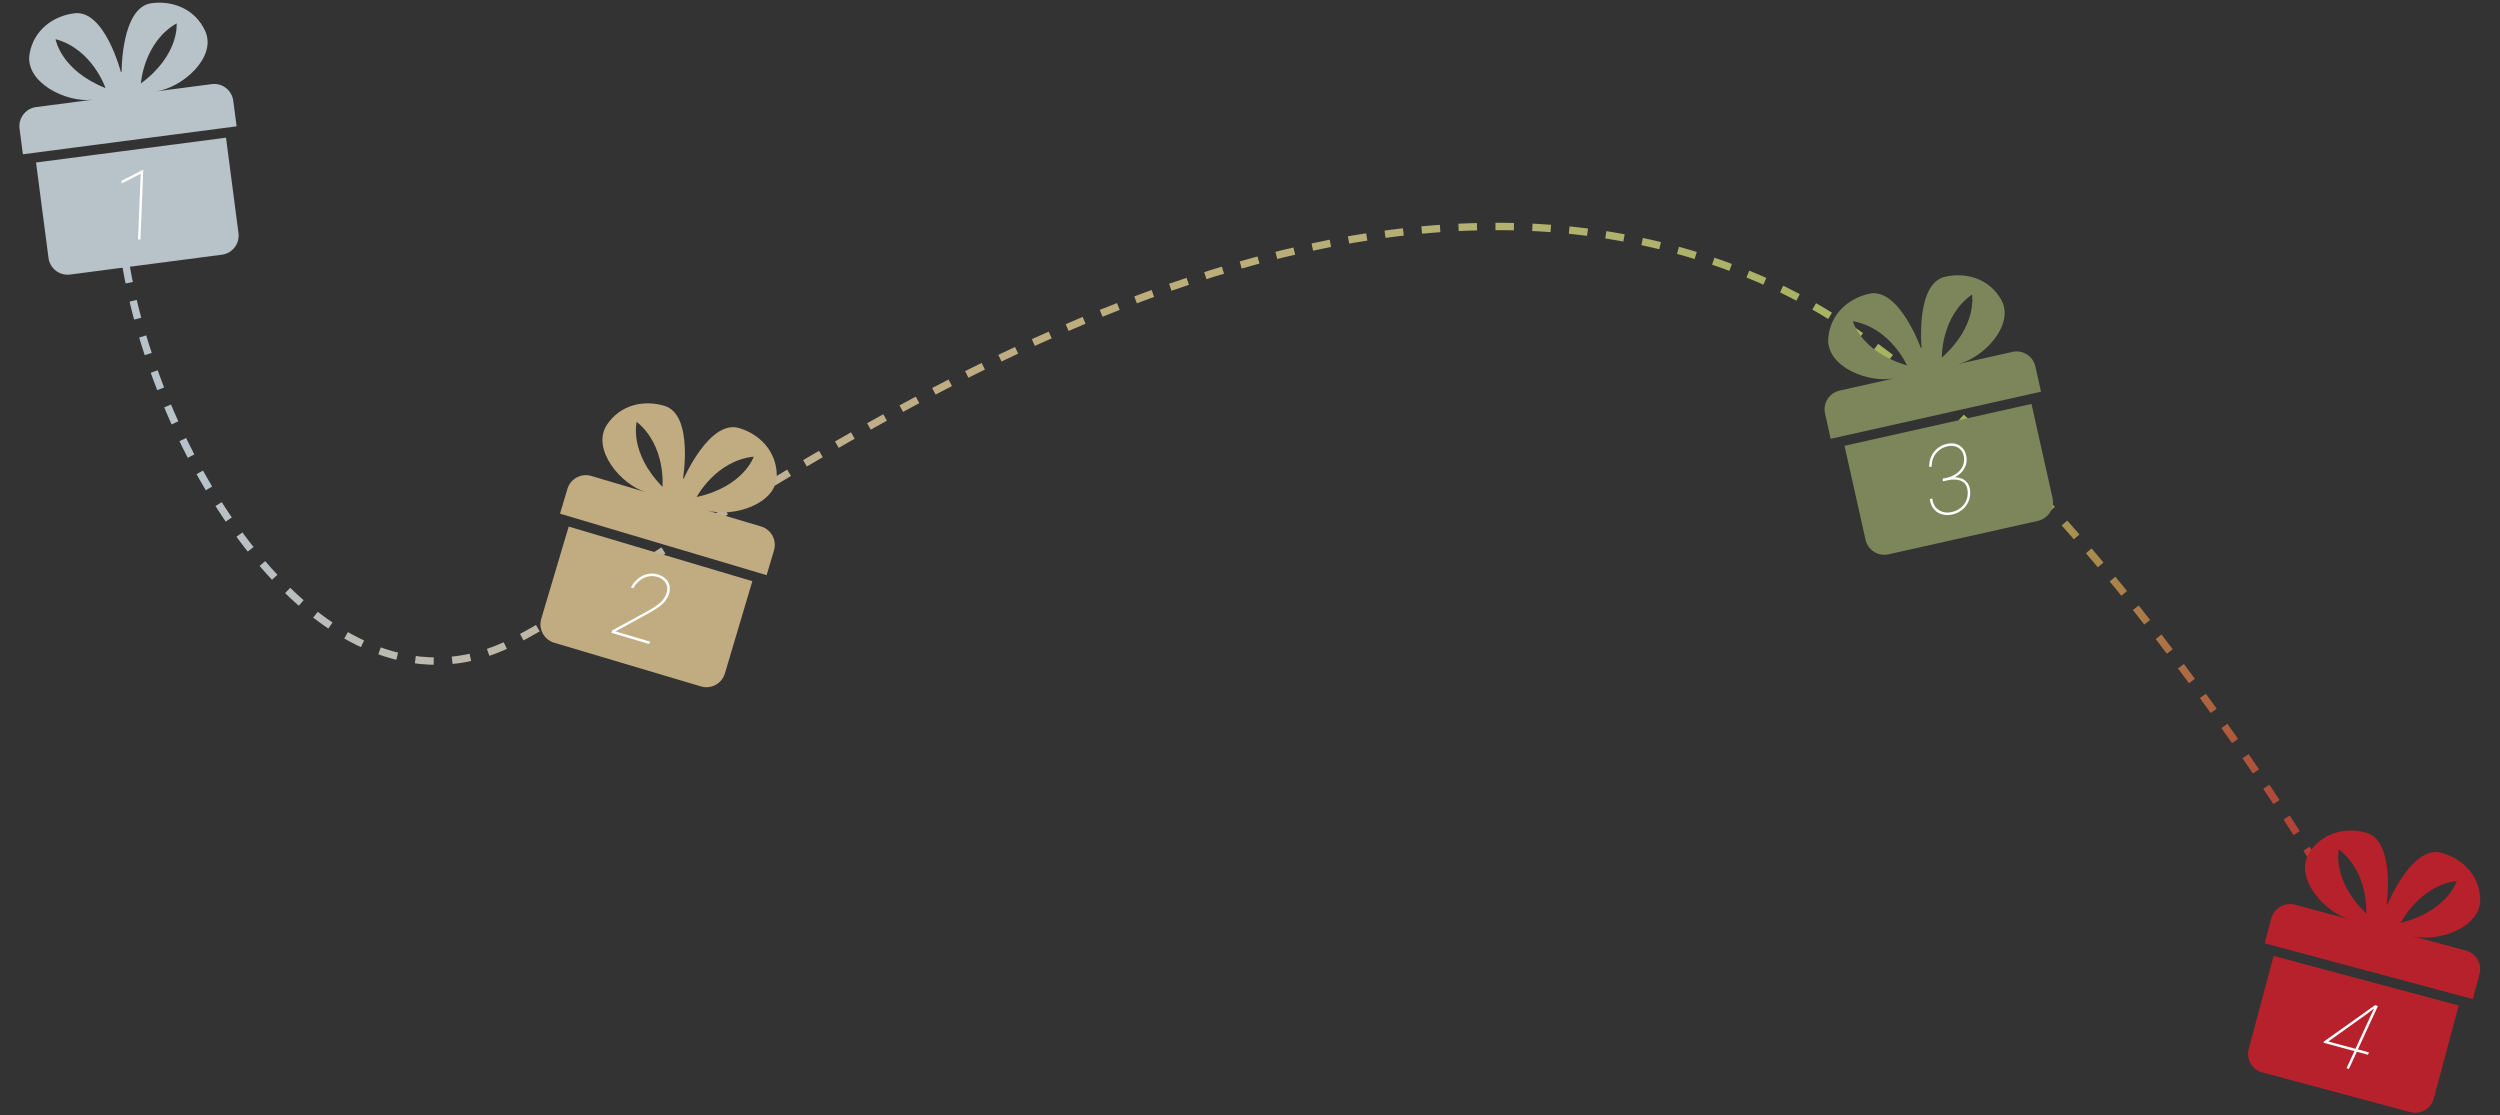
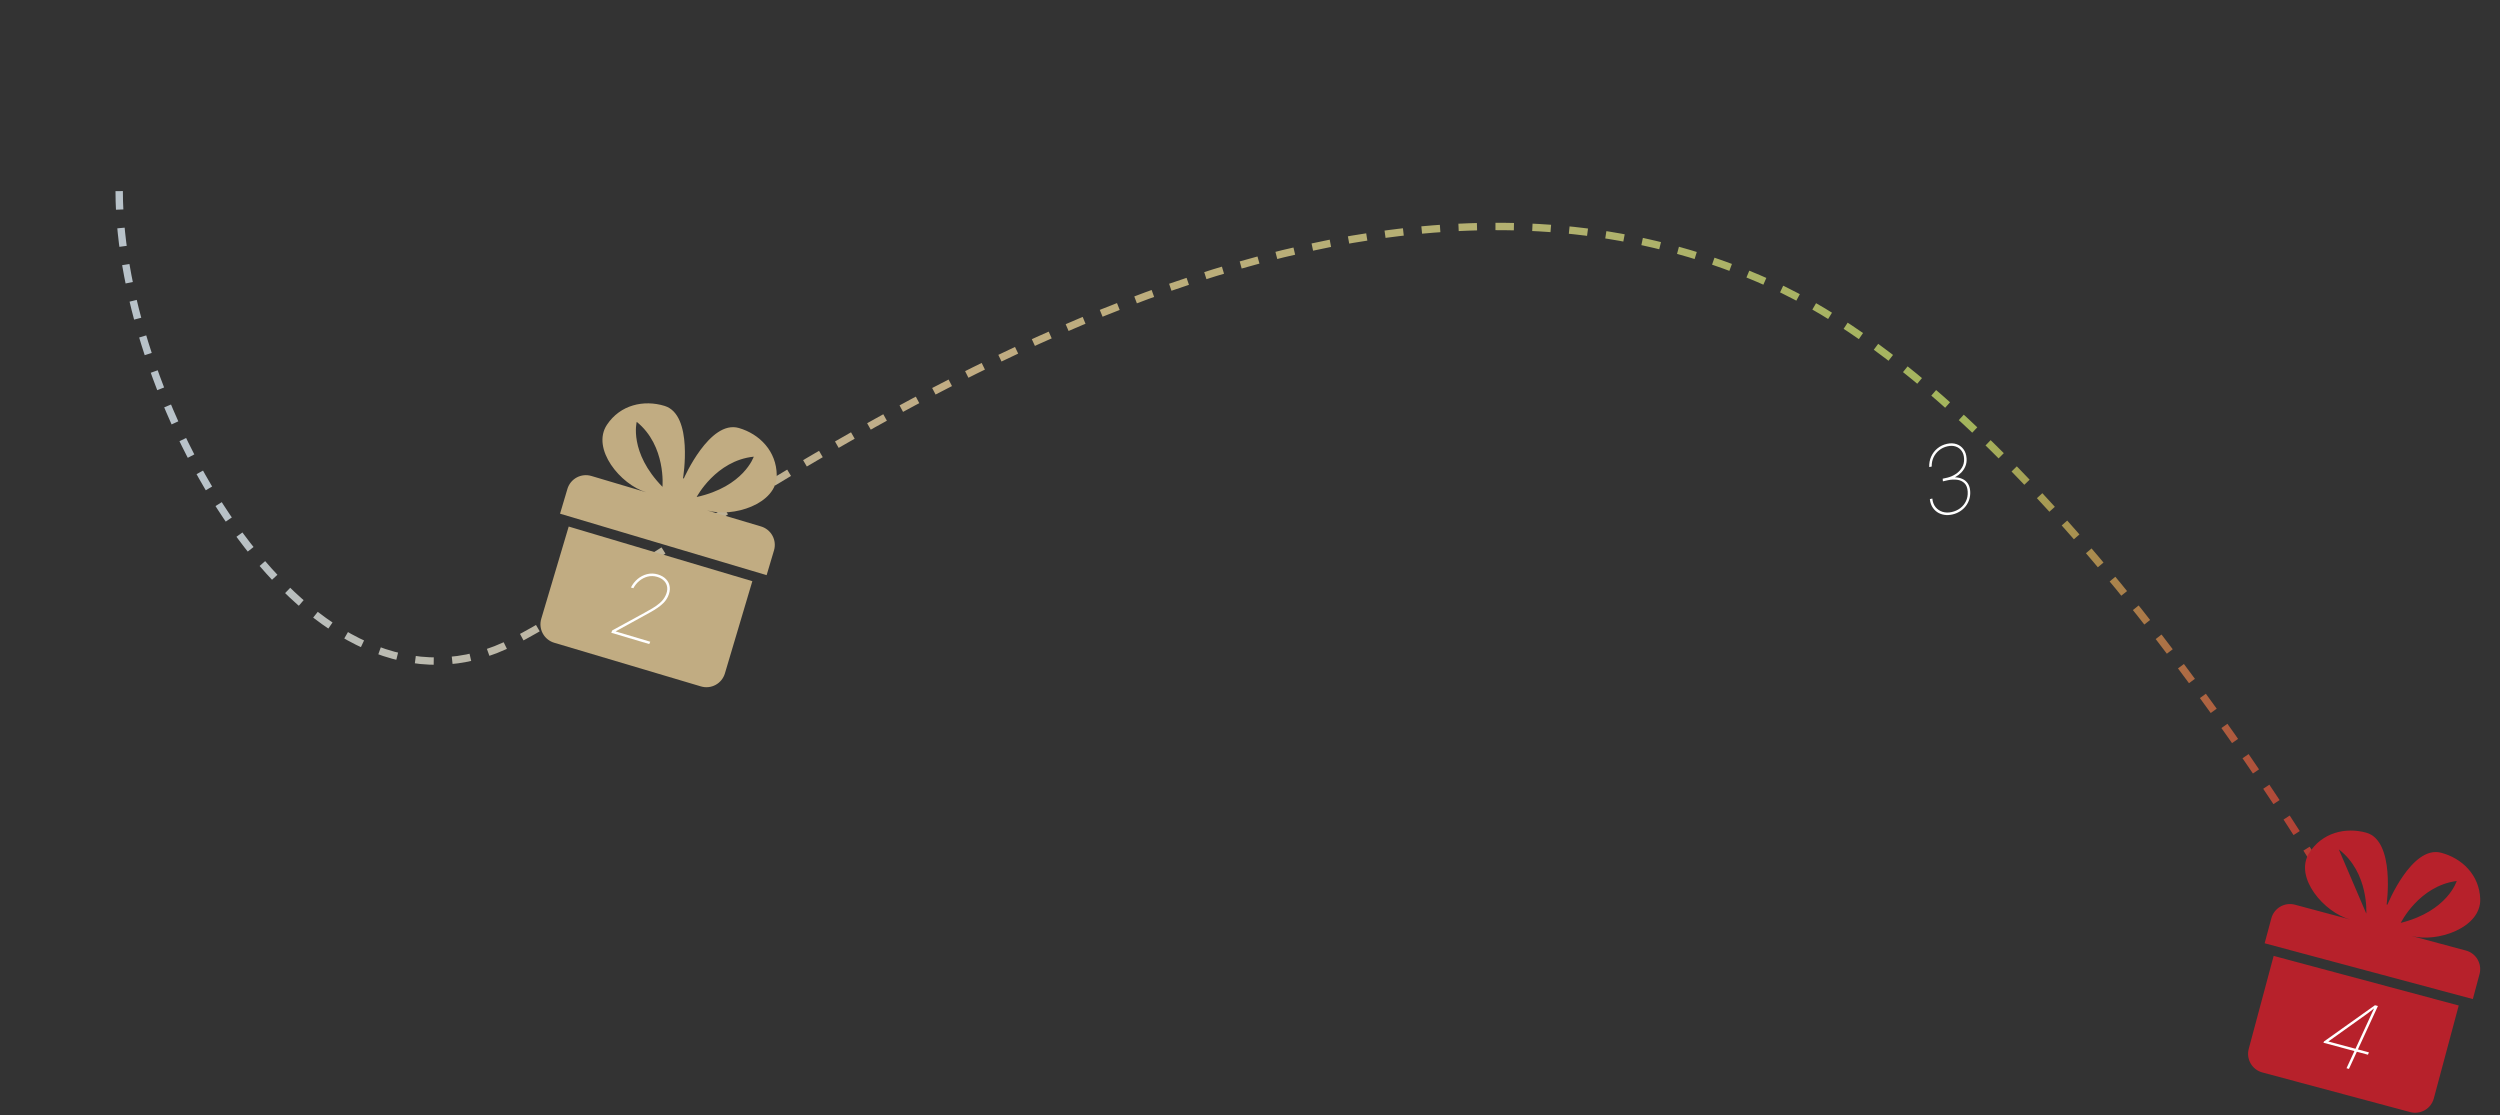
<svg xmlns="http://www.w3.org/2000/svg" width="677" height="302" viewBox="0 0 677 302" fill="none">
  <rect x="0" y="0" width="677" height="302" fill="#333333" stroke="none" />
  <path d="M32.277 51.756C32.277 109.18 84.024 202.607 139.379 173.568C194.733 144.53 348.62 17.886 479.188 76.736C556.463 111.565 632.548 242.8 632.548 242.8" stroke="url(#paint0_linear_605_14)" stroke-width="2" stroke-dasharray="5 5" />
-   <path d="M18.98 74.345L60.088 68.973C61.459 68.793 62.703 68.077 63.545 66.981C64.388 65.885 64.761 64.499 64.582 63.128L61.204 37.28L9.758 44.003L13.136 69.851C13.315 71.222 14.031 72.466 15.127 73.309C16.223 74.151 17.609 74.524 18.98 74.345ZM5.292 34.838L6.199 41.776L64.073 34.213L63.167 27.274C62.987 25.904 62.271 24.66 61.175 23.817C60.079 22.974 58.693 22.602 57.322 22.781L42.19 24.758C49.376 23.819 58.798 15.494 55.568 8.394C52.87 2.462 46.786 0.079 40.993 0.873C32.812 1.989 32.933 19.43 32.933 19.43L32.713 19.459C32.713 19.459 28.349 2.573 20.155 3.596C14.35 4.318 9.085 8.184 8.002 14.61C6.703 22.302 17.95 27.926 25.139 26.987L9.786 28.993C8.415 29.172 7.171 29.889 6.329 30.985C5.486 32.081 5.113 33.467 5.292 34.838ZM47.829 6.324C47.829 6.324 48.679 14.804 38.153 22.595C38.154 22.595 38.881 11.471 47.829 6.324ZM15.045 10.609C25.012 13.282 28.573 23.847 28.573 23.847C16.401 19.022 15.045 10.609 15.045 10.609Z" fill="#B8C2C9" />
-   <path d="M38.791 46.004L38.045 64.794L37.366 64.883L38.108 47.053L32.935 49.688L32.94 48.945L38.627 46.025L38.791 46.004Z" fill="white" />
  <path d="M150.081 174.058L189.817 185.881C191.142 186.275 192.569 186.127 193.785 185.469C195.001 184.81 195.906 183.696 196.3 182.371L203.734 157.386L154.005 142.589L146.571 167.574C146.177 168.9 146.325 170.327 146.983 171.543C147.641 172.759 148.756 173.664 150.081 174.058ZM153.656 132.4L151.661 139.107L207.603 155.752L209.599 149.045C209.993 147.72 209.845 146.292 209.187 145.076C208.528 143.86 207.414 142.956 206.089 142.561L191.462 138.209C198.409 140.276 210.403 136.506 210.342 128.706C210.291 122.19 205.705 117.537 200.089 115.904C192.162 113.595 185.175 129.575 185.175 129.575L184.962 129.512C184.962 129.512 187.849 112.311 179.947 109.911C174.351 108.208 167.969 109.597 164.364 115.026C160.047 121.523 168.031 131.238 174.98 133.305L160.14 128.89C158.814 128.496 157.387 128.644 156.171 129.302C154.955 129.96 154.05 131.075 153.656 132.4ZM204.115 123.666C204.115 123.666 201.441 131.758 188.655 134.591C188.656 134.591 193.848 124.726 204.115 123.666ZM172.426 114.237C180.442 120.736 179.395 131.835 179.395 131.835C170.24 122.474 172.426 114.237 172.426 114.237Z" fill="#C1AC82" />
  <path d="M176.091 173.779L175.811 174.41L165.529 171.351L165.797 170.716L174.432 166C175.116 165.63 175.833 165.225 176.582 164.785C177.339 164.348 178.039 163.85 178.682 163.291C179.336 162.726 179.842 162.078 180.201 161.346C180.583 160.567 180.744 159.834 180.684 159.145C180.624 158.456 180.357 157.855 179.882 157.343C179.416 156.834 178.769 156.456 177.941 156.209C177.063 155.957 176.208 155.936 175.377 156.148C174.553 156.363 173.803 156.749 173.125 157.306C172.457 157.858 171.92 158.52 171.514 159.291L170.857 159.095C171.299 158.202 171.898 157.436 172.654 156.795C173.418 156.157 174.273 155.718 175.218 155.479C176.164 155.239 177.132 155.262 178.125 155.549C179.082 155.834 179.838 156.275 180.393 156.873C180.95 157.462 181.276 158.164 181.369 158.978C181.465 159.783 181.303 160.64 180.883 161.548C180.59 162.176 180.196 162.744 179.701 163.25C179.208 163.748 178.658 164.202 178.05 164.613C177.45 165.026 176.834 165.408 176.2 165.758C175.566 166.108 174.963 166.441 174.392 166.756L166.697 170.984L176.091 173.779Z" fill="white" />
-   <path d="M612.644 290.419L652.687 301.153C654.023 301.511 655.446 301.323 656.643 300.632C657.841 299.941 658.715 298.802 659.073 297.467L665.822 272.288L615.707 258.855L608.958 284.034C608.6 285.37 608.787 286.793 609.478 287.99C610.17 289.188 611.308 290.061 612.644 290.419ZM615.08 248.679L613.268 255.438L669.645 270.549L671.456 263.79C671.814 262.455 671.627 261.032 670.936 259.834C670.245 258.637 669.106 257.763 667.771 257.405L653.03 253.454C660.031 255.331 671.918 251.234 671.644 243.439C671.415 236.926 666.703 232.401 661.045 230.922C653.058 228.83 646.51 244.995 646.51 244.995L646.296 244.937C646.296 244.937 648.711 227.664 640.747 225.481C635.107 223.932 628.764 225.494 625.309 231.019C621.171 237.632 629.417 247.125 636.421 249.002L621.465 244.993C620.13 244.635 618.707 244.823 617.509 245.514C616.312 246.205 615.438 247.344 615.08 248.679ZM665.282 238.571C665.282 238.571 662.829 246.733 650.126 249.913C650.127 249.914 655.047 239.91 665.282 238.571ZM633.346 230.011C641.537 236.288 640.794 247.412 640.794 247.412C631.386 238.305 633.346 230.011 633.346 230.011Z" fill="#B7212B" />
+   <path d="M612.644 290.419L652.687 301.153C654.023 301.511 655.446 301.323 656.643 300.632C657.841 299.941 658.715 298.802 659.073 297.467L665.822 272.288L615.707 258.855L608.958 284.034C608.6 285.37 608.787 286.793 609.478 287.99C610.17 289.188 611.308 290.061 612.644 290.419ZM615.08 248.679L613.268 255.438L669.645 270.549L671.456 263.79C671.814 262.455 671.627 261.032 670.936 259.834C670.245 258.637 669.106 257.763 667.771 257.405L653.03 253.454C660.031 255.331 671.918 251.234 671.644 243.439C671.415 236.926 666.703 232.401 661.045 230.922C653.058 228.83 646.51 244.995 646.51 244.995L646.296 244.937C646.296 244.937 648.711 227.664 640.747 225.481C635.107 223.932 628.764 225.494 625.309 231.019C621.171 237.632 629.417 247.125 636.421 249.002L621.465 244.993C620.13 244.635 618.707 244.823 617.509 245.514C616.312 246.205 615.438 247.344 615.08 248.679ZM665.282 238.571C665.282 238.571 662.829 246.733 650.126 249.913C650.127 249.914 655.047 239.91 665.282 238.571ZM633.346 230.011C641.537 236.288 640.794 247.412 640.794 247.412Z" fill="#B7212B" />
  <path d="M641.5 284.979L641.237 285.618L629.186 282.375L629.331 282.032L643.133 272.22L643.767 272.403L641.208 274.399L630.513 282.034L641.5 284.979ZM643.945 272.425L636.094 289.457L635.432 289.28L643.283 272.247L643.945 272.425Z" fill="white" />
-   <path d="M511.415 150.106L551.871 141.05C553.22 140.748 554.394 139.922 555.135 138.755C555.875 137.587 556.122 136.173 555.82 134.824L550.125 109.386L499.495 120.719L505.189 146.157C505.491 147.507 506.316 148.681 507.484 149.421C508.652 150.162 510.066 150.408 511.415 150.106ZM494.221 111.994L495.75 118.822L552.707 106.073L551.178 99.244C550.876 97.895 550.051 96.721 548.883 95.98C547.715 95.24 546.301 94.993 544.952 95.296L530.06 98.629C537.133 97.046 545.766 87.905 541.908 81.125C538.687 75.461 532.413 73.636 526.715 74.949C518.668 76.798 520.36 94.157 520.36 94.157L520.144 94.206C520.144 94.206 514.276 77.781 506.207 79.539C500.491 80.781 495.596 85.106 495.097 91.604C494.497 99.382 506.204 103.969 513.279 102.385L498.17 105.767C496.821 106.069 495.647 106.895 494.906 108.063C494.166 109.23 493.919 110.644 494.221 111.994ZM534.014 79.762C534.014 79.762 535.626 88.13 525.845 96.839C525.846 96.838 525.567 85.694 534.014 79.762ZM501.75 86.984C511.918 88.748 516.417 98.949 516.417 98.949C503.859 95.241 501.75 86.984 501.75 86.984Z" fill="#7D865B" />
  <path d="M526.079 129.632L527.38 129.341C528.177 129.145 528.928 128.817 529.631 128.356C530.333 127.887 530.892 127.306 531.31 126.614C531.727 125.922 531.914 125.13 531.871 124.238C531.835 123.379 531.615 122.669 531.212 122.109C530.807 121.54 530.272 121.144 529.606 120.92C528.948 120.695 528.202 120.675 527.368 120.862C526.501 121.056 525.742 121.421 525.09 121.957C524.444 122.483 523.946 123.124 523.594 123.879C523.251 124.632 523.088 125.454 523.105 126.343L522.434 126.481C522.393 125.484 522.565 124.548 522.95 123.672C523.335 122.797 523.893 122.056 524.625 121.45C525.363 120.834 526.227 120.415 527.219 120.193C528.177 119.978 529.046 120.005 529.825 120.273C530.603 120.532 531.236 120.998 531.725 121.669C532.212 122.332 532.487 123.155 532.551 124.138C532.604 124.88 532.503 125.571 532.247 126.209C531.991 126.848 531.625 127.42 531.148 127.925C530.67 128.423 530.122 128.845 529.506 129.191C528.89 129.537 528.244 129.79 527.568 129.95L526.144 130.269L526.079 129.632ZM526.135 130.348L526.086 129.722L527.437 129.42C528.157 129.267 528.865 129.213 529.56 129.257C530.253 129.292 530.886 129.446 531.458 129.716C532.037 129.977 532.507 130.375 532.87 130.909C533.241 131.442 533.459 132.126 533.524 132.962C533.579 133.747 533.502 134.489 533.294 135.186C533.084 135.875 532.76 136.502 532.323 137.068C531.892 137.624 531.365 138.098 530.742 138.489C530.126 138.878 529.443 139.157 528.691 139.325C527.915 139.499 527.18 139.529 526.487 139.415C525.793 139.302 525.172 139.064 524.623 138.701C524.071 138.33 523.616 137.846 523.257 137.25C522.906 136.652 522.69 135.955 522.607 135.158L523.276 135.008C523.362 135.935 523.651 136.707 524.145 137.325C524.646 137.933 525.279 138.359 526.045 138.604C526.809 138.84 527.637 138.859 528.529 138.659C529.421 138.459 530.2 138.103 530.866 137.59C531.531 137.076 532.04 136.442 532.391 135.687C532.751 134.93 532.905 134.089 532.854 133.164C532.797 132.136 532.508 131.368 531.987 130.86C531.464 130.344 530.804 130.032 530.008 129.924C529.22 129.814 528.392 129.852 527.523 130.038L526.135 130.348Z" fill="white" />
  <defs>
    <linearGradient id="paint0_linear_605_14" x1="11.205" y1="51.756" x2="643.245" y2="272.018" gradientUnits="userSpaceOnUse">
      <stop offset="0.106" stop-color="#B8C2C9" />
      <stop offset="0.378" stop-color="#C1AC82" />
      <stop offset="0.766" stop-color="#A3B55C" />
      <stop offset="1" stop-color="#B7212B" />
    </linearGradient>
  </defs>
</svg>